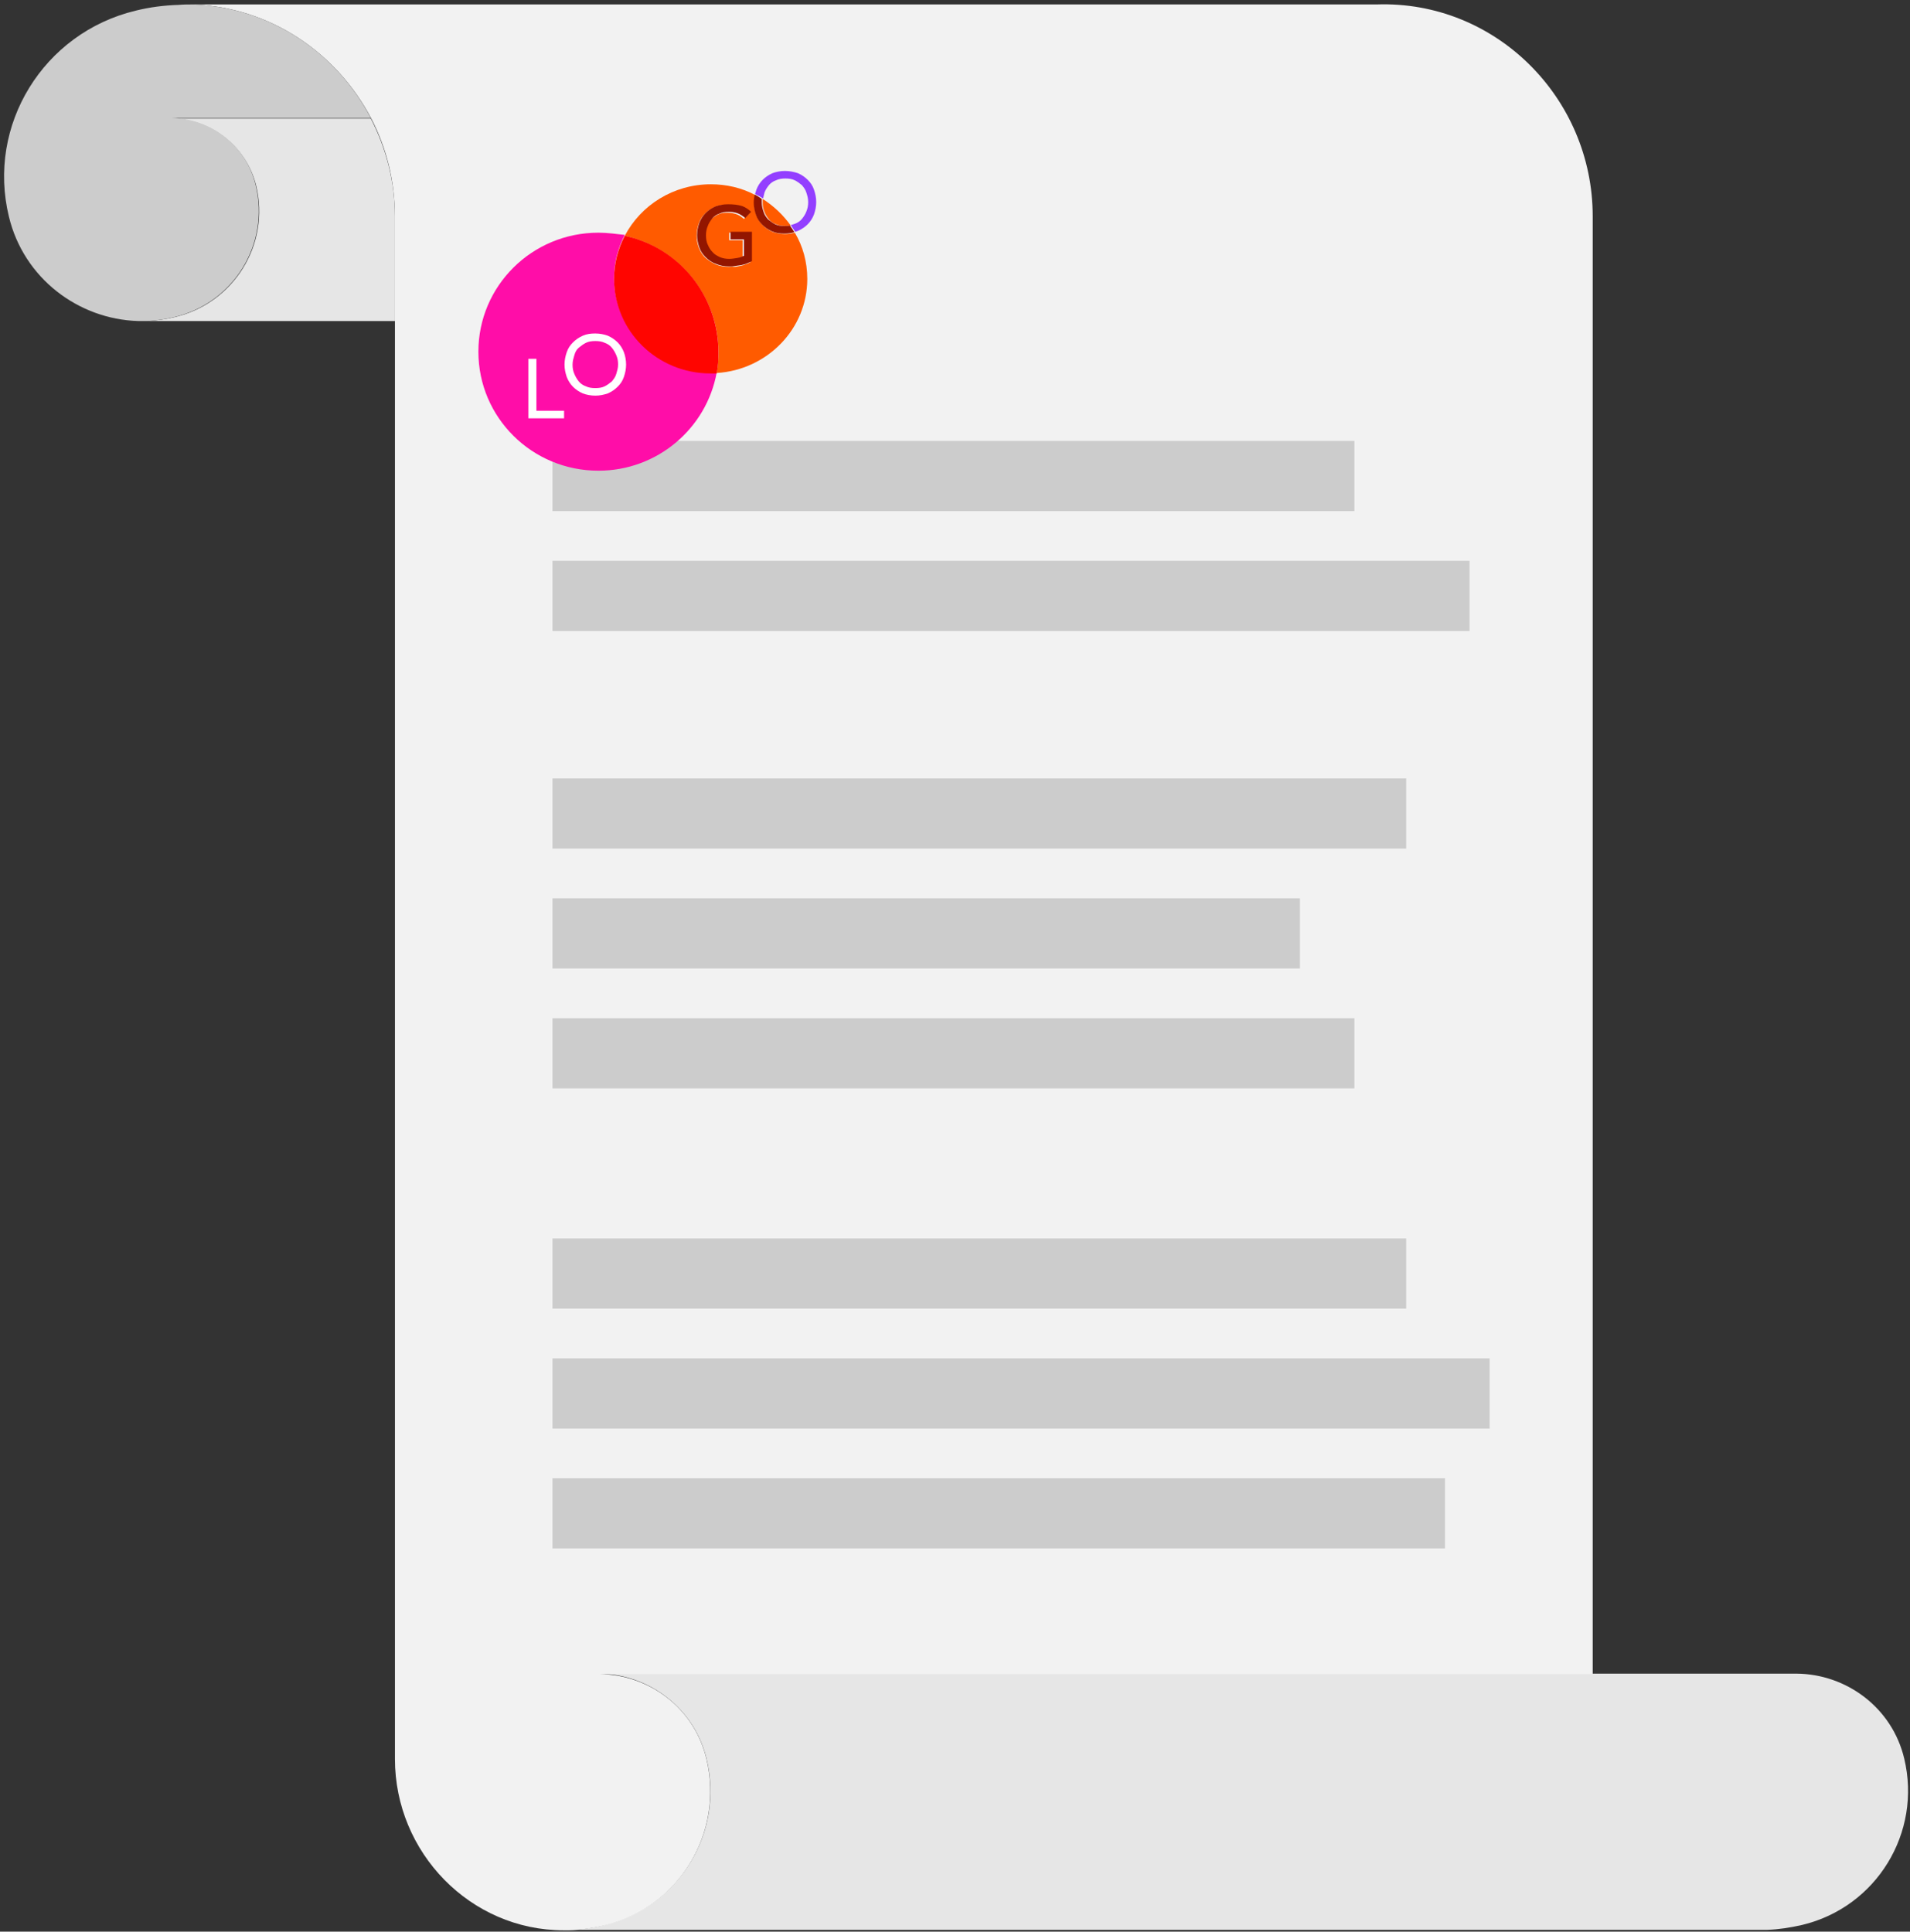
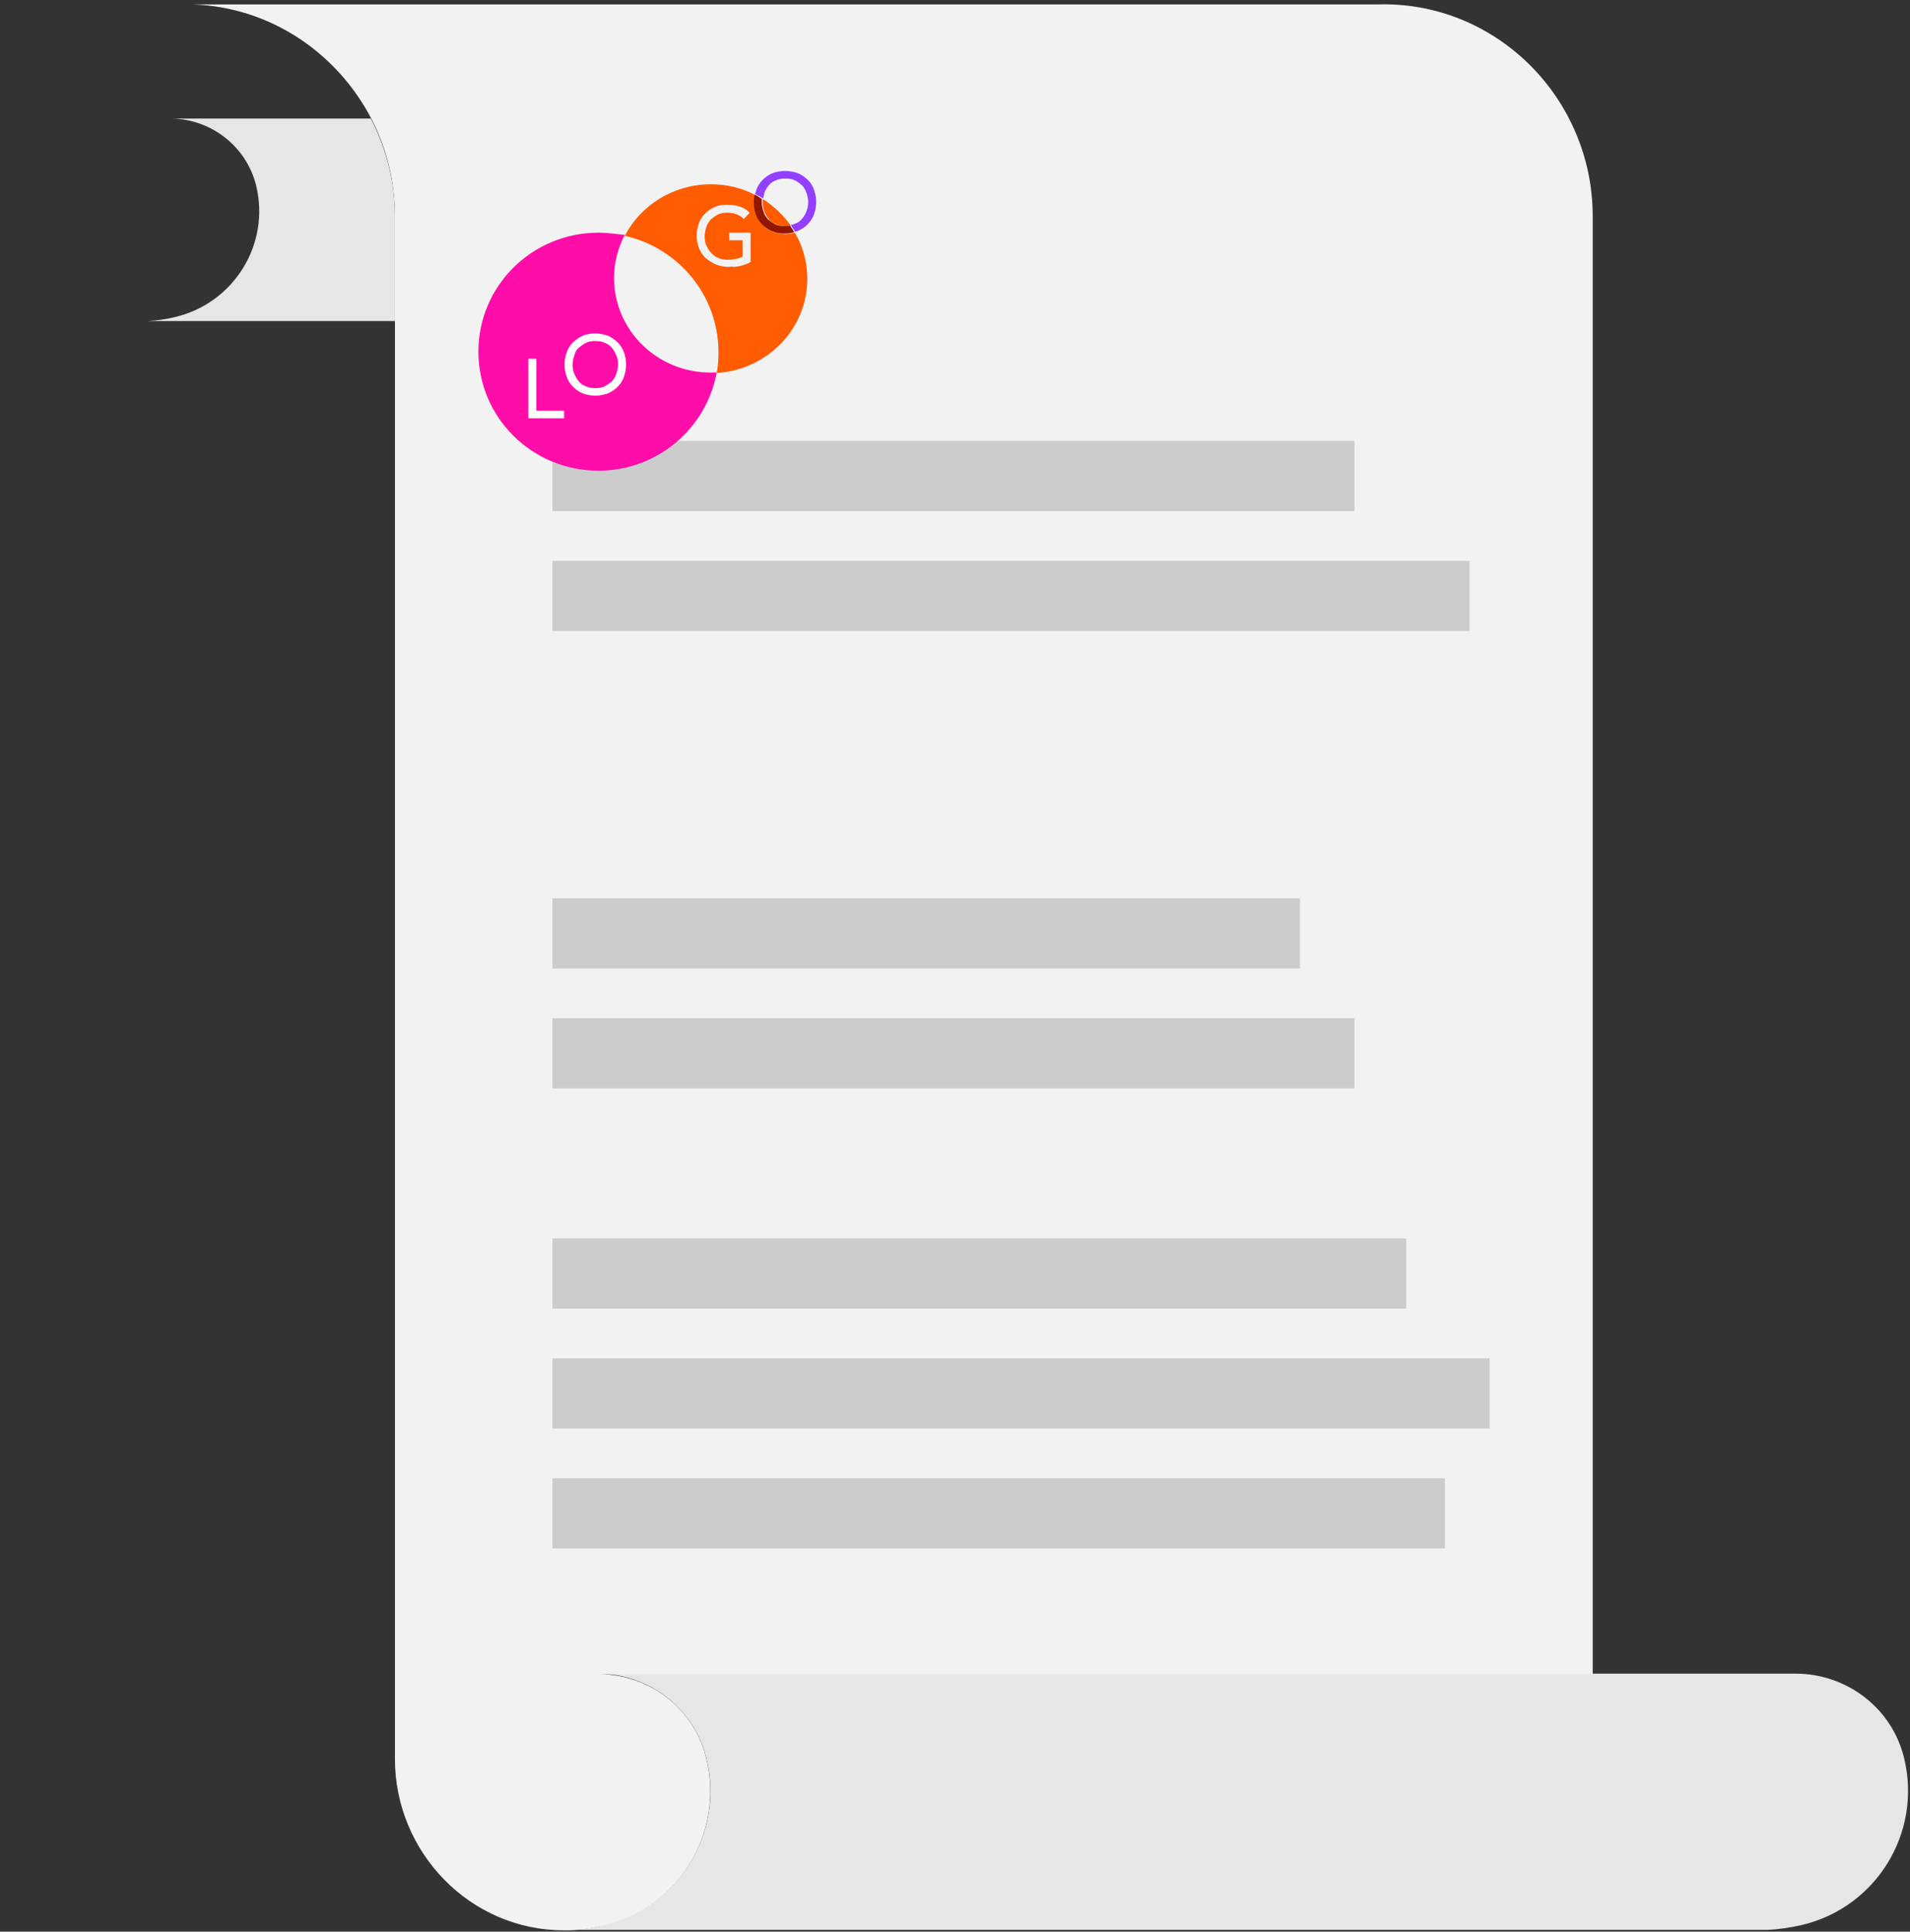
<svg xmlns="http://www.w3.org/2000/svg" width="263px" height="266px" viewBox="0 0 263 266" version="1.1">
  <rect x="0" y="0" width="263" height="266" fill="#333333" stroke="none" />
  <title>scroll-06</title>
  <desc>Created with Sketch.</desc>
  <g id="Page-2" stroke="none" stroke-width="1" fill="none" fill-rule="evenodd">
    <g id="BigEvent--solution--Copy" transform="translate(-1614, -3469)" fill-rule="nonzero">
      <g id="scroll-06" transform="translate(1614, 3469)">
        <g id="XMLID_1_">
          <g id="Group">
            <path d="M262.201,242.152 C264.659,252.364 258.391,262.637 248.129,265.083 C246.532,265.45 244.934,265.694 243.336,265.755 L241.923,265.755 L77.61,265.755 C77.855,265.755 78.163,265.755 78.408,265.755 C80.006,265.694 81.604,265.511 83.201,265.083 C93.463,262.637 99.793,252.364 97.273,242.152 C95.614,235.242 89.346,230.533 82.525,230.472 L219.249,230.472 L247.392,230.472 C254.274,230.533 260.542,235.181 262.201,242.152 Z" id="Shape" fill="#E6E6E6" />
            <path d="M82.525,230.533 C89.408,230.594 95.614,235.242 97.273,242.213 C99.731,252.425 93.463,262.698 83.201,265.144 C81.604,265.511 80.006,265.755 78.408,265.817 C78.163,265.817 77.855,265.817 77.61,265.817 C64.767,265.817 54.382,255.115 54.382,242.213 L54.382,236.159 L54.382,75.275 L54.382,44.211 L54.382,29.78 C54.382,24.949 53.214,20.363 51.125,16.327 C46.394,7.277 37.238,0.978 26.546,0.611 L189.569,0.611 C205.914,0.061 219.31,13.453 219.31,29.78 L219.31,75.275 L219.31,222.278 L219.31,230.533 L82.525,230.533 Z" id="Shape" fill="#F2F2F2" />
            <path d="M54.382,29.78 L54.382,44.211 L20.339,44.211 C21.568,44.15 22.859,43.966 24.088,43.661 C32.199,41.765 37.238,33.632 35.271,25.56 C33.92,20.118 29.065,16.449 23.719,16.327 L51.064,16.327 L51.064,16.327 C53.153,20.363 54.382,24.949 54.382,29.78 Z" id="Shape" fill="#E6E6E6" />
-             <path d="M26.546,0.611 C37.238,0.978 46.394,7.277 51.064,16.266 L51.064,16.266 L23.658,16.266 C29.065,16.327 33.92,20.057 35.21,25.499 C37.176,33.571 32.199,41.704 24.026,43.661 C22.797,43.966 21.507,44.15 20.278,44.211 L19.049,44.211 C10.754,43.966 3.257,38.28 1.229,29.841 C-1.843,17.244 5.961,4.525 18.68,1.468 C20.647,0.978 22.613,0.734 24.579,0.673 C25.317,0.611 25.931,0.611 26.546,0.611 Z" id="Shape" fill="#CCCCCC" />
          </g>
        </g>
        <polygon id="Rectangle-path" fill="#CCCCCC" points="76.073 60.721 186.496 60.721 186.496 70.383 76.073 70.383" />
        <polygon id="Rectangle-path" fill="#CCCCCC" points="76.073 77.232 202.35 77.232 202.35 86.893 76.073 86.893" />
-         <polygon id="Rectangle-path" fill="#CCCCCC" points="76.073 107.195 193.625 107.195 193.625 116.857 76.073 116.857" />
        <polygon id="Rectangle-path" fill="#CCCCCC" points="76.073 123.705 179 123.705 179 133.367 76.073 133.367" />
        <polygon id="Rectangle-path" fill="#CCCCCC" points="76.073 140.216 186.496 140.216 186.496 149.877 76.073 149.877" />
        <polygon id="Rectangle-path" fill="#CCCCCC" points="76.073 170.546 193.625 170.546 193.625 180.207 76.073 180.207" />
        <polygon id="Rectangle-path" fill="#CCCCCC" points="76.073 187.056 205.115 187.056 205.115 196.718 76.073 196.718" />
        <polygon id="Rectangle-path" fill="#CCCCCC" points="76.073 203.566 198.971 203.566 198.971 213.228 76.073 213.228" />
        <g id="Group" transform="translate(65.75, 23.237)">
          <path d="M39.266,4.158 C39.266,4.28 39.266,4.464 39.266,4.647 C39.266,5.075 39.327,5.503 39.511,5.931 C39.634,6.298 39.88,6.665 40.126,6.971 C40.372,7.277 40.74,7.521 41.109,7.644 C41.478,7.827 41.908,7.888 42.4,7.888 C42.645,7.888 42.891,7.888 43.137,7.827 C42.092,6.36 40.802,5.137 39.266,4.158 M34.596,13.514 C33.92,13.514 33.305,13.392 32.752,13.147 C32.199,12.903 31.769,12.597 31.339,12.23 C30.97,11.863 30.663,11.374 30.479,10.885 C30.294,10.334 30.171,9.845 30.171,9.234 C30.171,8.622 30.294,8.072 30.479,7.521 C30.663,6.971 30.97,6.543 31.339,6.176 C31.707,5.809 32.138,5.503 32.691,5.259 C33.244,5.014 33.797,4.953 34.411,4.953 C35.149,4.953 35.763,5.075 36.255,5.259 C36.746,5.442 37.115,5.687 37.484,6.054 L36.685,6.91 C36.316,6.604 36.009,6.36 35.579,6.237 C35.21,6.115 34.78,6.054 34.411,6.054 C33.92,6.054 33.489,6.115 33.121,6.298 C32.752,6.482 32.445,6.726 32.138,6.971 C31.892,7.277 31.646,7.583 31.523,8.011 C31.4,8.377 31.277,8.806 31.277,9.295 C31.277,9.784 31.339,10.212 31.523,10.579 C31.707,10.946 31.892,11.313 32.199,11.618 C32.506,11.924 32.814,12.169 33.182,12.291 C33.551,12.474 33.981,12.536 34.473,12.536 C34.841,12.536 35.271,12.474 35.579,12.413 C35.947,12.352 36.255,12.23 36.5,12.108 L36.5,9.845 L34.657,9.845 L34.657,8.806 L37.607,8.806 L37.607,12.841 C37.422,12.964 37.176,13.086 36.931,13.147 C36.685,13.269 36.439,13.331 36.132,13.392 C35.886,13.453 35.579,13.514 35.271,13.514 C35.087,13.453 34.841,13.514 34.596,13.514 M32.138,2.14 C26.976,2.14 22.49,5.014 20.278,9.234 C27.652,10.885 33.182,17.428 33.182,25.255 C33.182,26.233 33.121,27.211 32.936,28.129 C39.88,27.701 45.411,22.075 45.411,15.165 C45.411,12.841 44.796,10.64 43.69,8.806 C43.26,8.928 42.83,8.989 42.338,8.989 C41.724,8.989 41.109,8.867 40.618,8.683 C40.064,8.439 39.634,8.133 39.266,7.766 C38.897,7.399 38.59,6.91 38.405,6.421 C38.221,5.87 38.098,5.32 38.098,4.709 C38.098,4.342 38.16,3.975 38.221,3.608 C36.378,2.629 34.288,2.14 32.138,2.14" id="Shape" fill="#FF5B00" />
          <path d="M16.653,8.806 C7.497,8.806 0.123,16.143 0.123,25.194 C0.123,34.244 7.497,41.582 16.653,41.582 C24.764,41.582 31.523,35.772 32.936,28.068 C32.629,28.068 32.383,28.068 32.076,28.068 C24.764,28.068 18.803,22.258 18.803,15.043 C18.803,12.903 19.356,10.885 20.278,9.111 C19.111,8.989 17.943,8.806 16.653,8.806" id="Shape" fill="#FF0DA8" />
-           <path d="M20.278,9.234 C19.356,11.007 18.803,13.025 18.803,15.165 C18.803,22.381 24.764,28.19 32.076,28.19 C32.383,28.19 32.629,28.19 32.936,28.19 C33.121,27.273 33.182,26.294 33.182,25.316 C33.182,17.366 27.652,10.823 20.278,9.234" id="Shape" fill="#FF0500" />
          <polygon id="Shape" fill="#FFFFFF" points="7.005 26.172 8.111 26.172 8.111 33.326 11.921 33.326 11.921 34.366 7.005 34.366" />
          <path d="M16.222,31.247 C15.608,31.247 14.993,31.125 14.502,30.942 C13.949,30.697 13.519,30.391 13.15,30.024 C12.781,29.657 12.474,29.168 12.29,28.679 C12.105,28.129 11.982,27.578 11.982,26.967 C11.982,26.355 12.105,25.805 12.29,25.255 C12.474,24.704 12.781,24.276 13.15,23.909 C13.519,23.543 13.949,23.237 14.502,22.992 C15.055,22.748 15.608,22.686 16.222,22.686 C16.837,22.686 17.451,22.809 17.943,22.992 C18.496,23.237 18.926,23.543 19.295,23.909 C19.664,24.276 19.971,24.766 20.155,25.255 C20.339,25.744 20.462,26.355 20.462,26.967 C20.462,27.578 20.339,28.129 20.155,28.679 C19.971,29.229 19.664,29.657 19.295,30.024 C18.926,30.391 18.496,30.697 17.943,30.942 C17.39,31.125 16.837,31.247 16.222,31.247 Z M16.222,30.208 C16.714,30.208 17.144,30.147 17.513,29.963 C17.882,29.78 18.189,29.535 18.496,29.291 C18.742,28.985 18.988,28.679 19.111,28.251 C19.233,27.823 19.356,27.456 19.356,26.967 C19.356,26.478 19.295,26.111 19.111,25.683 C18.926,25.255 18.742,24.949 18.496,24.643 C18.25,24.337 17.882,24.093 17.513,23.971 C17.144,23.787 16.714,23.726 16.222,23.726 C15.731,23.726 15.301,23.787 14.932,23.971 C14.563,24.154 14.256,24.399 13.949,24.643 C13.642,24.888 13.457,25.255 13.334,25.683 C13.211,26.111 13.089,26.478 13.089,26.967 C13.089,27.456 13.15,27.823 13.334,28.251 C13.519,28.679 13.703,28.985 13.949,29.291 C14.195,29.596 14.563,29.841 14.932,29.963 C15.301,30.147 15.731,30.208 16.222,30.208 Z" id="Shape" fill="#FFFFFF" />
          <path d="M42.338,0.306 C41.724,0.306 41.109,0.428 40.618,0.611 C40.064,0.856 39.634,1.162 39.266,1.529 C38.897,1.896 38.59,2.385 38.405,2.874 C38.344,3.057 38.282,3.302 38.221,3.486 C38.59,3.669 38.958,3.852 39.327,4.097 C39.389,3.791 39.45,3.547 39.511,3.302 C39.634,2.935 39.88,2.568 40.126,2.263 C40.372,1.957 40.74,1.712 41.109,1.59 C41.478,1.406 41.908,1.345 42.4,1.345 C42.891,1.345 43.321,1.406 43.69,1.59 C44.059,1.773 44.366,2.018 44.673,2.263 C44.919,2.568 45.165,2.874 45.288,3.302 C45.411,3.669 45.533,4.097 45.533,4.586 C45.533,5.014 45.472,5.442 45.288,5.87 C45.165,6.237 44.919,6.604 44.673,6.91 C44.427,7.216 44.059,7.46 43.69,7.583 C43.506,7.644 43.321,7.705 43.137,7.766 C43.321,8.072 43.567,8.377 43.751,8.683 C43.874,8.622 43.997,8.622 44.12,8.561 C44.673,8.316 45.103,8.011 45.472,7.644 C45.841,7.277 46.148,6.788 46.332,6.298 C46.517,5.748 46.639,5.198 46.639,4.586 C46.639,3.975 46.517,3.424 46.332,2.874 C46.148,2.324 45.841,1.896 45.472,1.529 C45.103,1.162 44.673,0.856 44.12,0.611 C43.567,0.428 42.953,0.306 42.338,0.306" id="Shape" fill="#933FFF" />
          <path d="M38.16,3.547 C38.098,3.914 38.037,4.28 38.037,4.647 C38.037,5.259 38.16,5.809 38.344,6.36 C38.528,6.91 38.836,7.338 39.204,7.705 C39.573,8.072 40.003,8.377 40.556,8.622 C41.109,8.867 41.662,8.928 42.277,8.928 C42.768,8.928 43.198,8.867 43.629,8.744 C43.444,8.439 43.26,8.133 43.014,7.827 C42.768,7.888 42.522,7.888 42.277,7.888 C41.785,7.888 41.355,7.827 40.986,7.644 C40.618,7.46 40.31,7.216 40.003,6.971 C39.757,6.665 39.511,6.36 39.389,5.931 C39.266,5.565 39.143,5.137 39.143,4.647 C39.143,4.464 39.143,4.342 39.143,4.158 C38.897,3.975 38.528,3.73 38.16,3.547" id="Shape" fill="#931600" />
-           <path d="M34.473,4.892 C33.858,4.892 33.244,5.014 32.752,5.198 C32.199,5.442 31.769,5.748 31.4,6.115 C31.032,6.482 30.724,6.971 30.54,7.46 C30.356,8.011 30.233,8.561 30.233,9.172 C30.233,9.723 30.356,10.273 30.54,10.823 C30.724,11.374 31.032,11.802 31.4,12.169 C31.769,12.536 32.261,12.903 32.814,13.086 C33.367,13.331 33.981,13.453 34.657,13.453 C34.903,13.453 35.149,13.453 35.456,13.392 C35.763,13.331 36.009,13.331 36.316,13.269 C36.562,13.208 36.869,13.147 37.115,13.025 C37.361,12.903 37.607,12.841 37.791,12.719 L37.791,8.683 L34.841,8.683 L34.841,9.723 L36.685,9.723 L36.685,11.985 C36.439,12.108 36.132,12.23 35.763,12.291 C35.394,12.352 35.026,12.413 34.657,12.413 C34.227,12.413 33.797,12.352 33.367,12.169 C32.998,11.985 32.629,11.802 32.383,11.496 C32.076,11.19 31.892,10.885 31.707,10.457 C31.523,10.09 31.462,9.6 31.462,9.172 C31.462,8.744 31.523,8.316 31.707,7.888 C31.83,7.521 32.076,7.154 32.322,6.849 C32.568,6.543 32.936,6.298 33.305,6.176 C33.674,5.993 34.104,5.931 34.596,5.931 C35.026,5.931 35.394,5.993 35.763,6.115 C36.132,6.237 36.5,6.482 36.869,6.788 L37.668,5.931 C37.361,5.626 36.931,5.32 36.439,5.137 C35.825,4.953 35.21,4.892 34.473,4.892" id="Shape" fill="#931600" />
        </g>
      </g>
    </g>
  </g>
</svg>